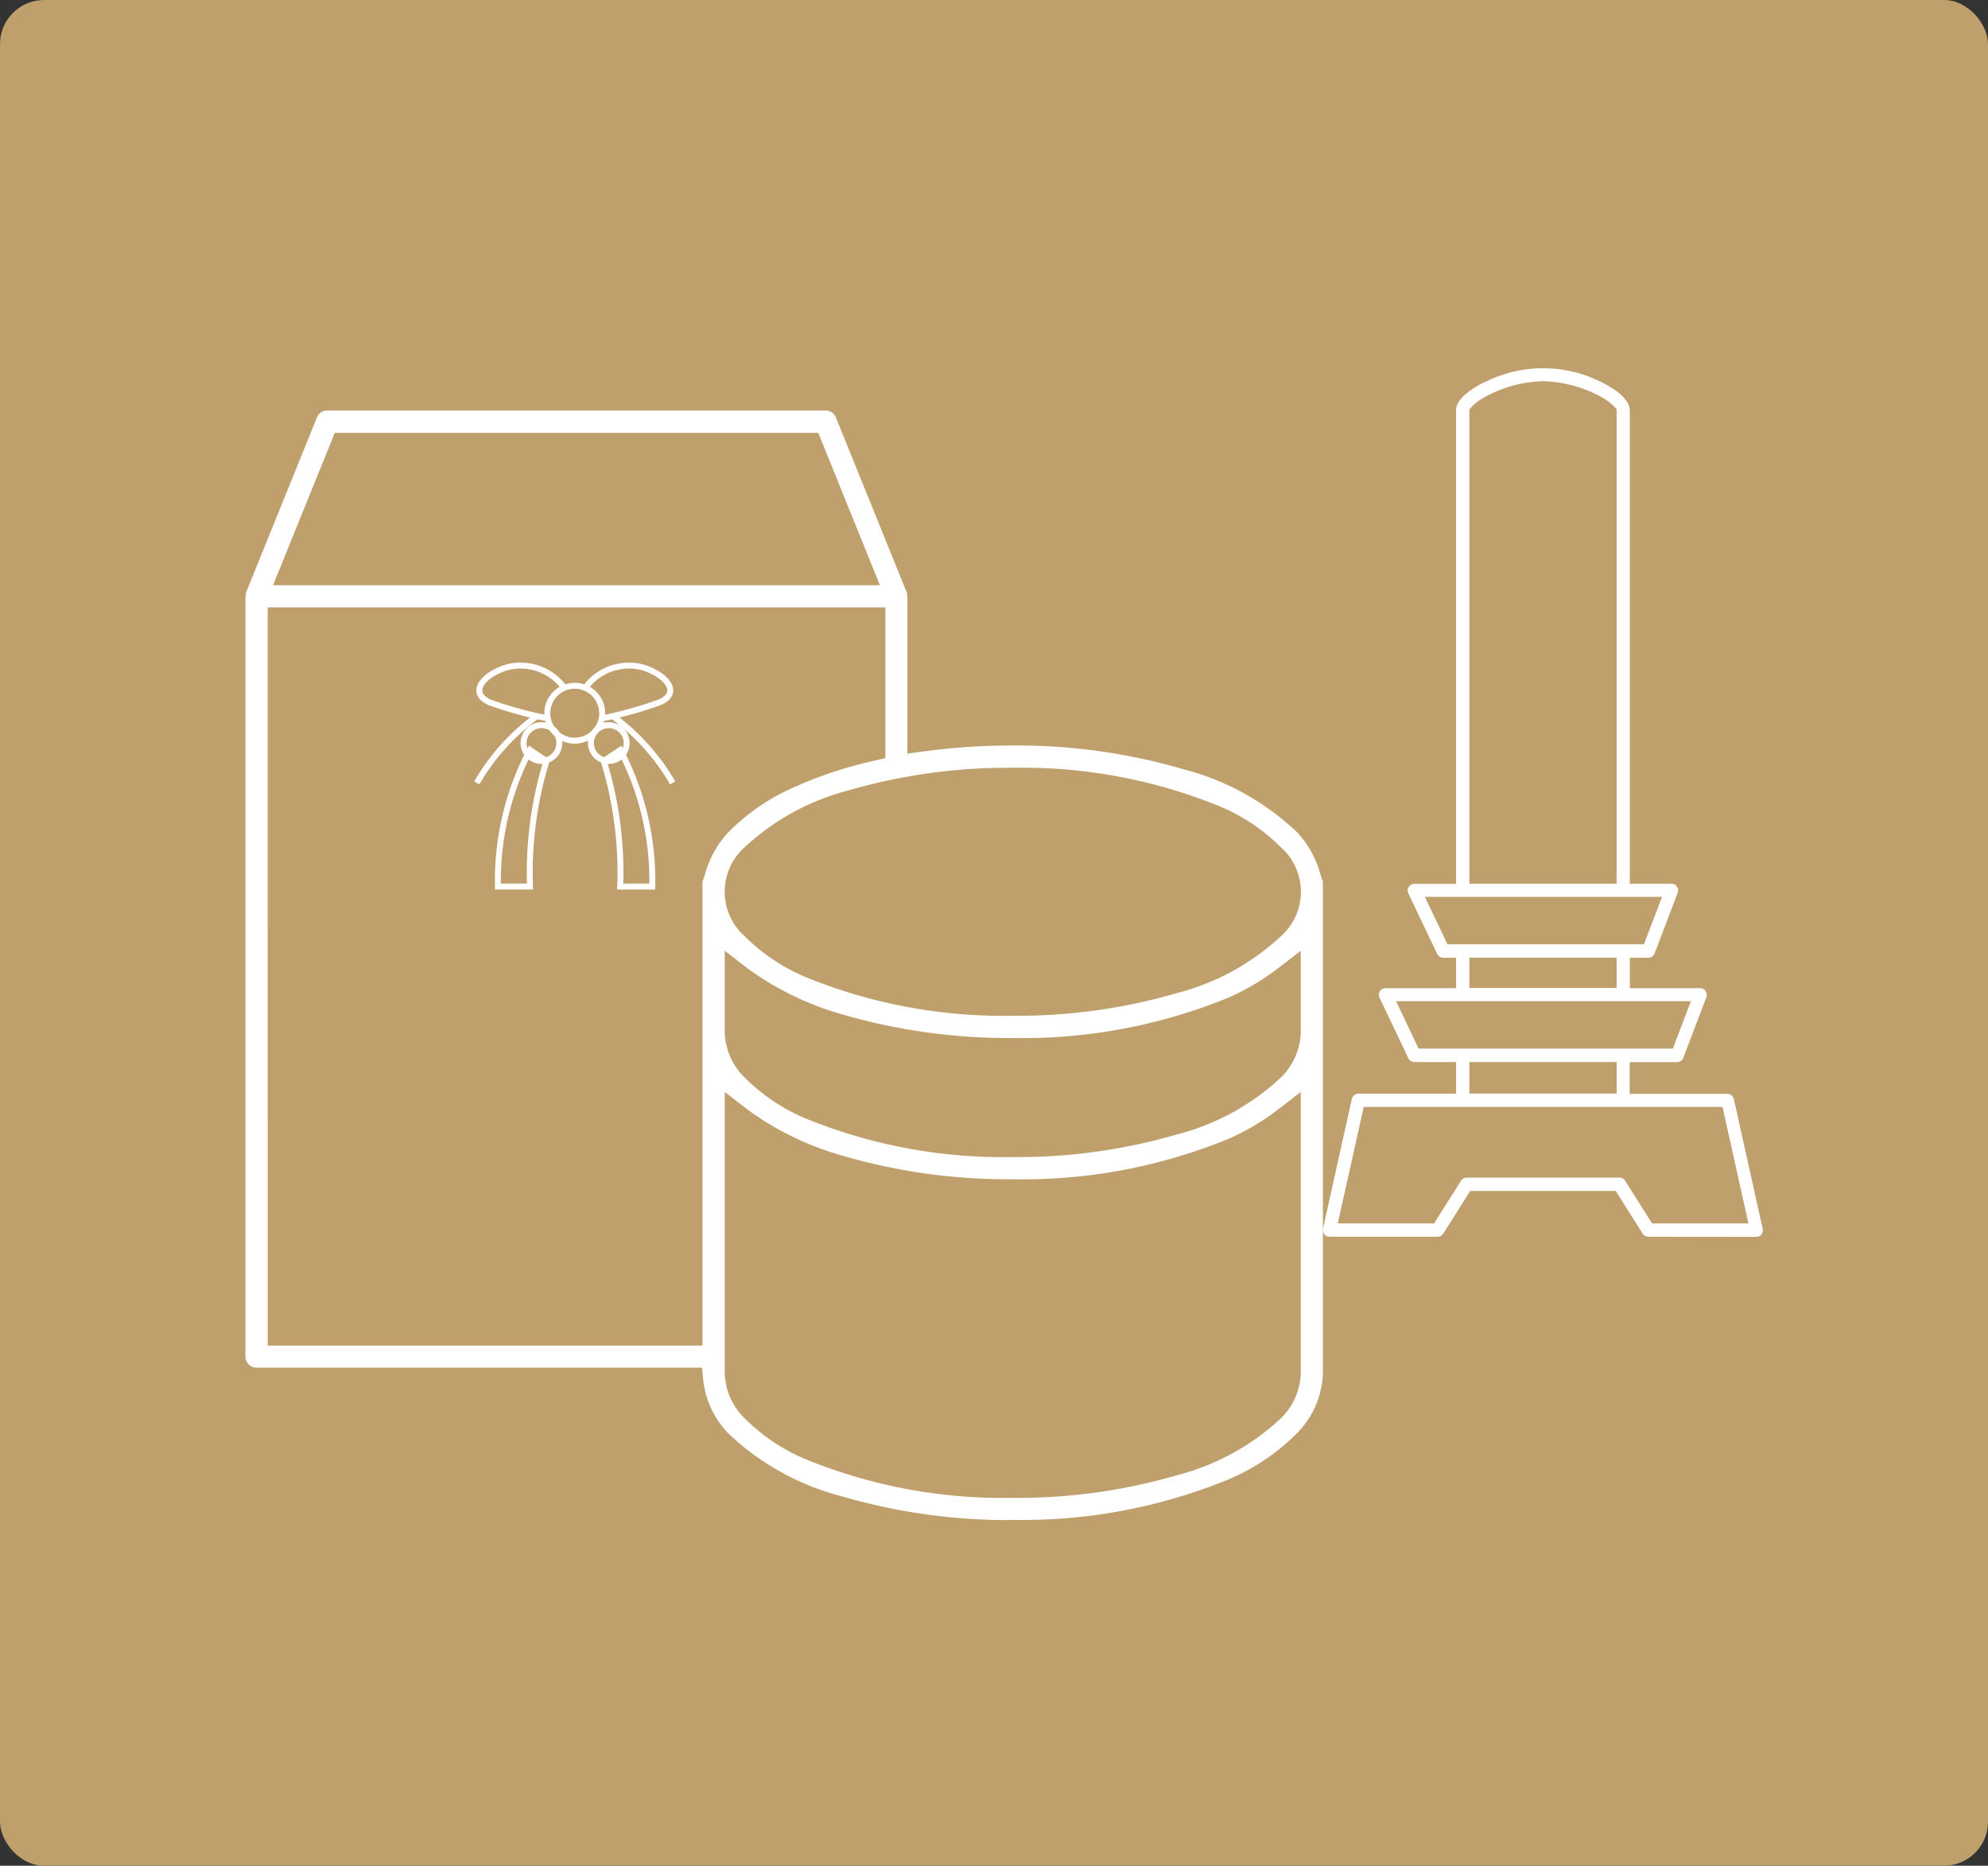
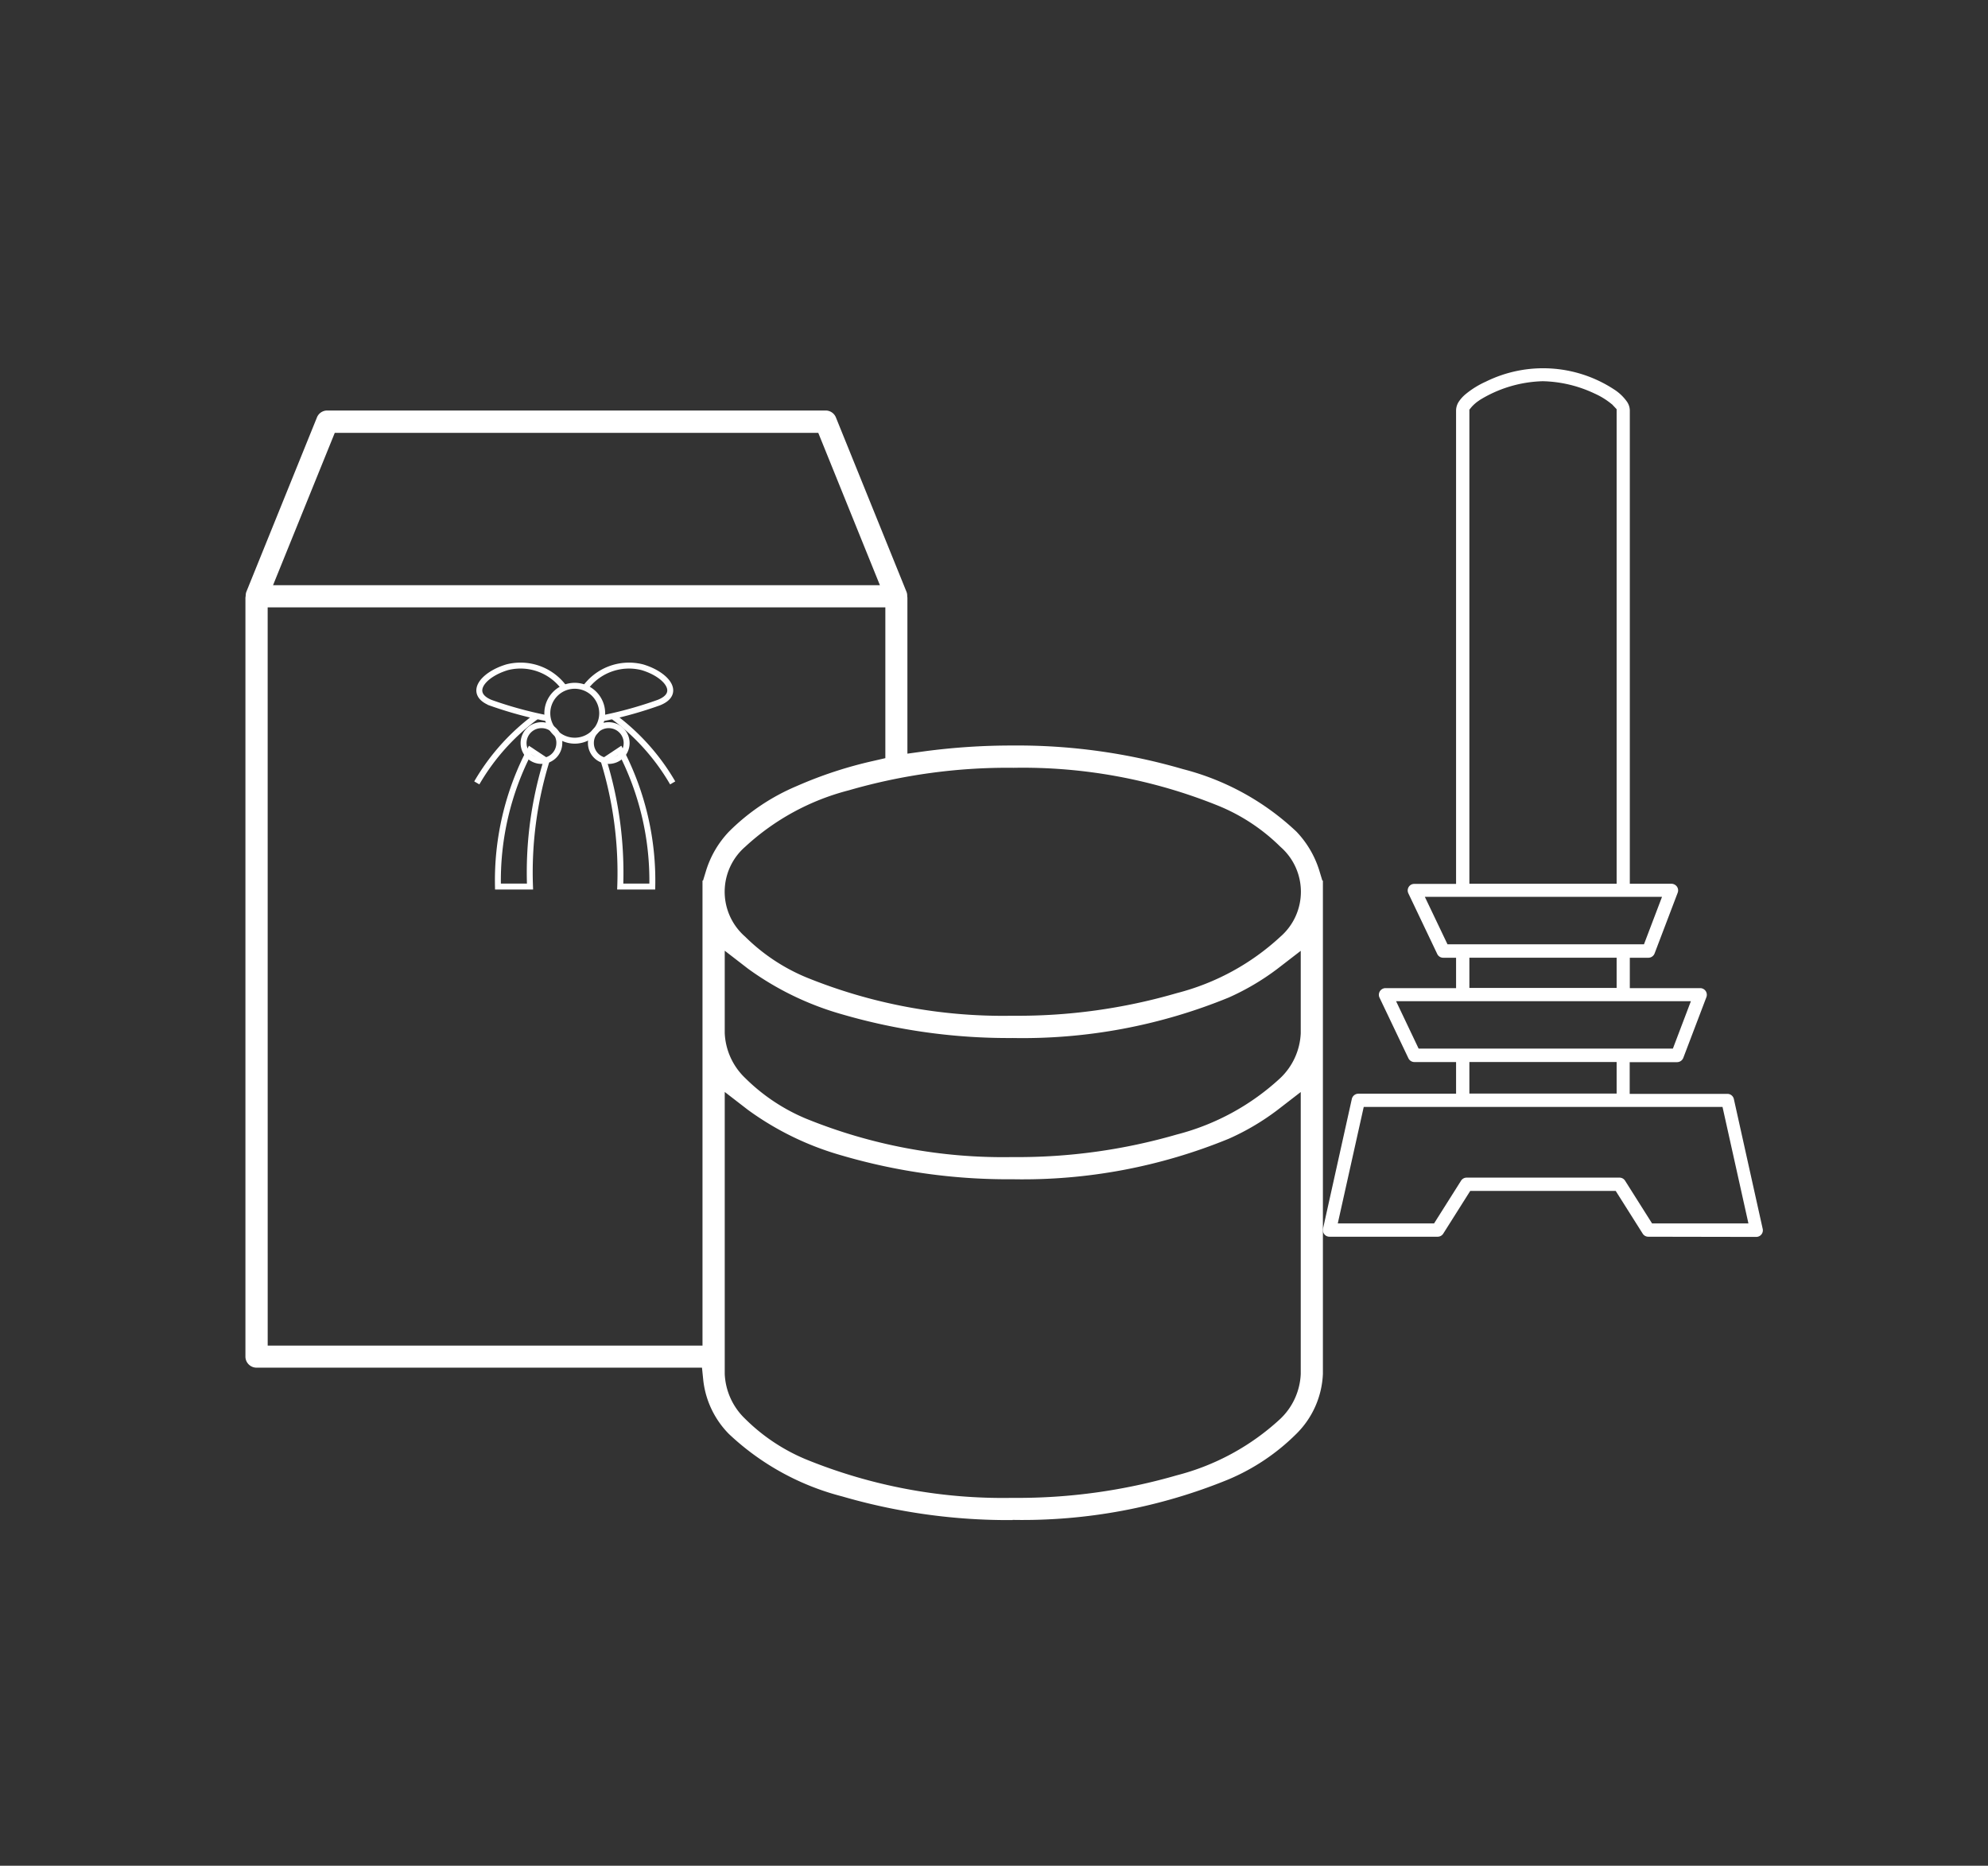
<svg xmlns="http://www.w3.org/2000/svg" width="81" height="76" viewBox="0 0 81 76">
  <rect x="0" y="0" width="81" height="76" fill="#333333" stroke="none" />
  <defs>
    <style>
      .cls-1 {
        fill: #bfa06d;
      }

      .cls-2 {
        fill: #fff;
      }

      .cls-3 {
        fill: none;
        stroke: #fff;
        stroke-width: 0.242px;
      }
    </style>
  </defs>
  <g id="グループ_2822" data-name="グループ 2822" transform="translate(-283 -1867)">
-     <rect id="長方形_132" data-name="長方形 132" class="cls-1" width="81" height="76" rx="1.796" transform="translate(283 1867)" />
    <g id="グループ_2821" data-name="グループ 2821" transform="translate(1.338 -0.077)">
      <g id="_82" data-name=" 82" transform="translate(291.662 1882.077)">
        <path id="パス_2817" data-name="パス 2817" class="cls-2" d="M489.732,862.362a24.186,24.186,0,0,1-6.945-.963,10.557,10.557,0,0,1-4.617-2.544,3.7,3.7,0,0,1-1.042-2.165l-.055-.536H458.925a.453.453,0,0,1-.454-.451V824.787c.005-.027.008-.057.011-.084a.465.465,0,0,1,.024-.147l2.878-7.108a.45.45,0,0,1,.419-.283h20.308a.45.45,0,0,1,.419.283l2.878,7.108a.415.415,0,0,1,.027.15.422.422,0,0,0,.008.082v6.355l.672-.093a26.827,26.827,0,0,1,3.615-.239,24.084,24.084,0,0,1,6.945.963,10.544,10.544,0,0,1,4.617,2.544,4.01,4.01,0,0,1,.93,1.575l.128.422h.022V856.4a3.642,3.642,0,0,1-1.083,2.451,8.7,8.7,0,0,1-2.759,1.853,22.131,22.131,0,0,1-8.8,1.651ZM478,856.41a2.686,2.686,0,0,0,.832,1.828,7.714,7.714,0,0,0,2.47,1.648,21.236,21.236,0,0,0,8.406,1.572h.038a23.249,23.249,0,0,0,6.671-.919,9.792,9.792,0,0,0,4.22-2.3,2.678,2.678,0,0,0,.832-1.826V844.926l-.952.735a9.979,9.979,0,0,1-1.978,1.167,22.1,22.1,0,0,1-8.806,1.651,24.074,24.074,0,0,1-6.945-.963,12.087,12.087,0,0,1-3.836-1.858l-.952-.735Zm-18.622-1.154h17.716V836.313h.022l.128-.419a4.021,4.021,0,0,1,.931-1.578,8.65,8.65,0,0,1,2.759-1.853,16.937,16.937,0,0,1,3.15-1.031l.46-.106v-6.143H459.377ZM478,842.524a2.686,2.686,0,0,0,.832,1.831,7.76,7.76,0,0,0,2.47,1.651,21.3,21.3,0,0,0,8.406,1.57h.038a23.257,23.257,0,0,0,6.671-.919,9.792,9.792,0,0,0,4.22-2.3,2.678,2.678,0,0,0,.832-1.826v-3.357l-.952.734a10.1,10.1,0,0,1-1.978,1.167,22.143,22.143,0,0,1-8.806,1.651,24.265,24.265,0,0,1-6.945-.963,12.143,12.143,0,0,1-3.836-1.858L478,839.17Zm11.723-10.806a23.26,23.26,0,0,0-6.671.919,9.816,9.816,0,0,0-4.22,2.3,2.425,2.425,0,0,0-.239,3.422,2.468,2.468,0,0,0,.239.239,7.776,7.776,0,0,0,2.47,1.649,21.272,21.272,0,0,0,8.412,1.572h.035a23.147,23.147,0,0,0,6.671-.922,9.782,9.782,0,0,0,4.222-2.3,2.425,2.425,0,0,0,0-3.659,7.772,7.772,0,0,0-2.473-1.649,21.232,21.232,0,0,0-8.406-1.57Zm-30.127-7.438h24.726l-2.511-6.205h-19.7Z" transform="translate(-458.471 -815.443)" />
        <g id="_22" data-name=" 22" transform="translate(43.903)">
          <path id="パス_2818" data-name="パス 2818" class="cls-2" d="M487.866,851.908a.268.268,0,0,1-.229-.125l-1.1-1.741H480.61l-1.1,1.741a.268.268,0,0,1-.228.125h-4.407a.268.268,0,0,1-.269-.269.207.207,0,0,1,.005-.057l1.175-5.288a.276.276,0,0,1,.264-.212h3.983v-1.289h-1.7a.271.271,0,0,1-.242-.155l-1.178-2.47a.271.271,0,0,1,.128-.359.251.251,0,0,1,.114-.027h2.878v-1.238h-.525a.268.268,0,0,1-.242-.152l-1.178-2.473a.27.27,0,0,1,.128-.359.282.282,0,0,1,.117-.024h1.7V818.244a.668.668,0,0,1,.122-.367,1.407,1.407,0,0,1,.264-.288,3.631,3.631,0,0,1,.824-.511,5.275,5.275,0,0,1,5.218.31,1.887,1.887,0,0,1,.531.5.648.648,0,0,1,.12.362V837.53h1.7a.28.28,0,0,1,.22.117.266.266,0,0,1,.03.25l-.941,2.473a.271.271,0,0,1-.25.174h-.759v1.238h2.87a.271.271,0,0,1,.25.368l-.941,2.473a.274.274,0,0,1-.25.174h-1.934v1.292h3.98a.269.269,0,0,1,.264.21l1.175,5.288a.268.268,0,0,1-.2.321.242.242,0,0,1-.06.008Zm-1.175-2.407a.268.268,0,0,1,.228.125l1.1,1.741h3.926l-1.056-4.747H476.271l-1.058,4.747h3.923l1.1-1.741a.268.268,0,0,1,.229-.125Zm-6.116-3.425h6v-1.284h-6Zm-2.068-1.831h10.36l.734-1.932H477.588Zm2.068-2.47h6v-1.233h-6Zm-.892-1.779h8.006l.735-1.932h-9.663Zm1.3-22.158a1.523,1.523,0,0,0-.326.28l-.082.1V837.53h6V818.2l-.188-.2-.014-.008a3.045,3.045,0,0,0-.7-.432,5.188,5.188,0,0,0-2.089-.5h-.038A5.156,5.156,0,0,0,480.98,817.836Z" transform="translate(-474.609 -816.531)" />
        </g>
      </g>
      <g id="グループ_704" data-name="グループ 704" transform="translate(301.089 1894.189)">
        <path id="パス_2819" data-name="パス 2819" class="cls-3" d="M465.228,822.407a1.118,1.118,0,1,1-1.118-1.121,1.12,1.12,0,0,1,1.118,1.121Z" transform="translate(-460.119 -820.463)" />
        <path id="パス_2820" data-name="パス 2820" class="cls-3" d="M464.092,822.6a.728.728,0,1,1-.726-.726h.006a.72.72,0,0,1,.721.721Z" transform="translate(-460.73 -819.446)" />
        <path id="パス_2821" data-name="パス 2821" class="cls-3" d="M463.561,822.248a11.431,11.431,0,0,0-1.306,5.561h1.306a15.427,15.427,0,0,1,.672-5.115Z" transform="translate(-461.393 -818.808)" />
        <path id="パス_2822" data-name="パス 2822" class="cls-3" d="M463.645,822.6a.728.728,0,1,0,.726-.726h0a.72.72,0,0,0-.726.716Z" transform="translate(-458.996 -819.446)" />
        <path id="パス_2823" data-name="パス 2823" class="cls-3" d="M464.509,822.248a11.461,11.461,0,0,1,1.306,5.561h-1.306a15.508,15.508,0,0,0-.672-5.115Z" transform="translate(-458.665 -818.808)" />
        <path id="パス_2824" data-name="パス 2824" class="cls-3" d="M465.477,821.953a2.2,2.2,0,0,0-2.37-.9c-1,.3-1.6,1.069-.669,1.445a16.1,16.1,0,0,0,2.274.626" transform="translate(-461.872 -820.984)" />
        <path id="パス_2825" data-name="パス 2825" class="cls-3" d="M464.406,821.734a8.873,8.873,0,0,0-2.47,2.737" transform="translate(-461.936 -819.692)" />
        <path id="パス_2826" data-name="パス 2826" class="cls-3" d="M463.544,821.953a2.206,2.206,0,0,1,2.372-.9c1,.3,1.605,1.069.669,1.439a16.367,16.367,0,0,1-2.272.634" transform="translate(-459.169 -820.984)" />
        <path id="パス_2827" data-name="パス 2827" class="cls-3" d="M463.963,821.734a8.93,8.93,0,0,1,2.467,2.737" transform="translate(-458.449 -819.692)" />
      </g>
    </g>
  </g>
</svg>